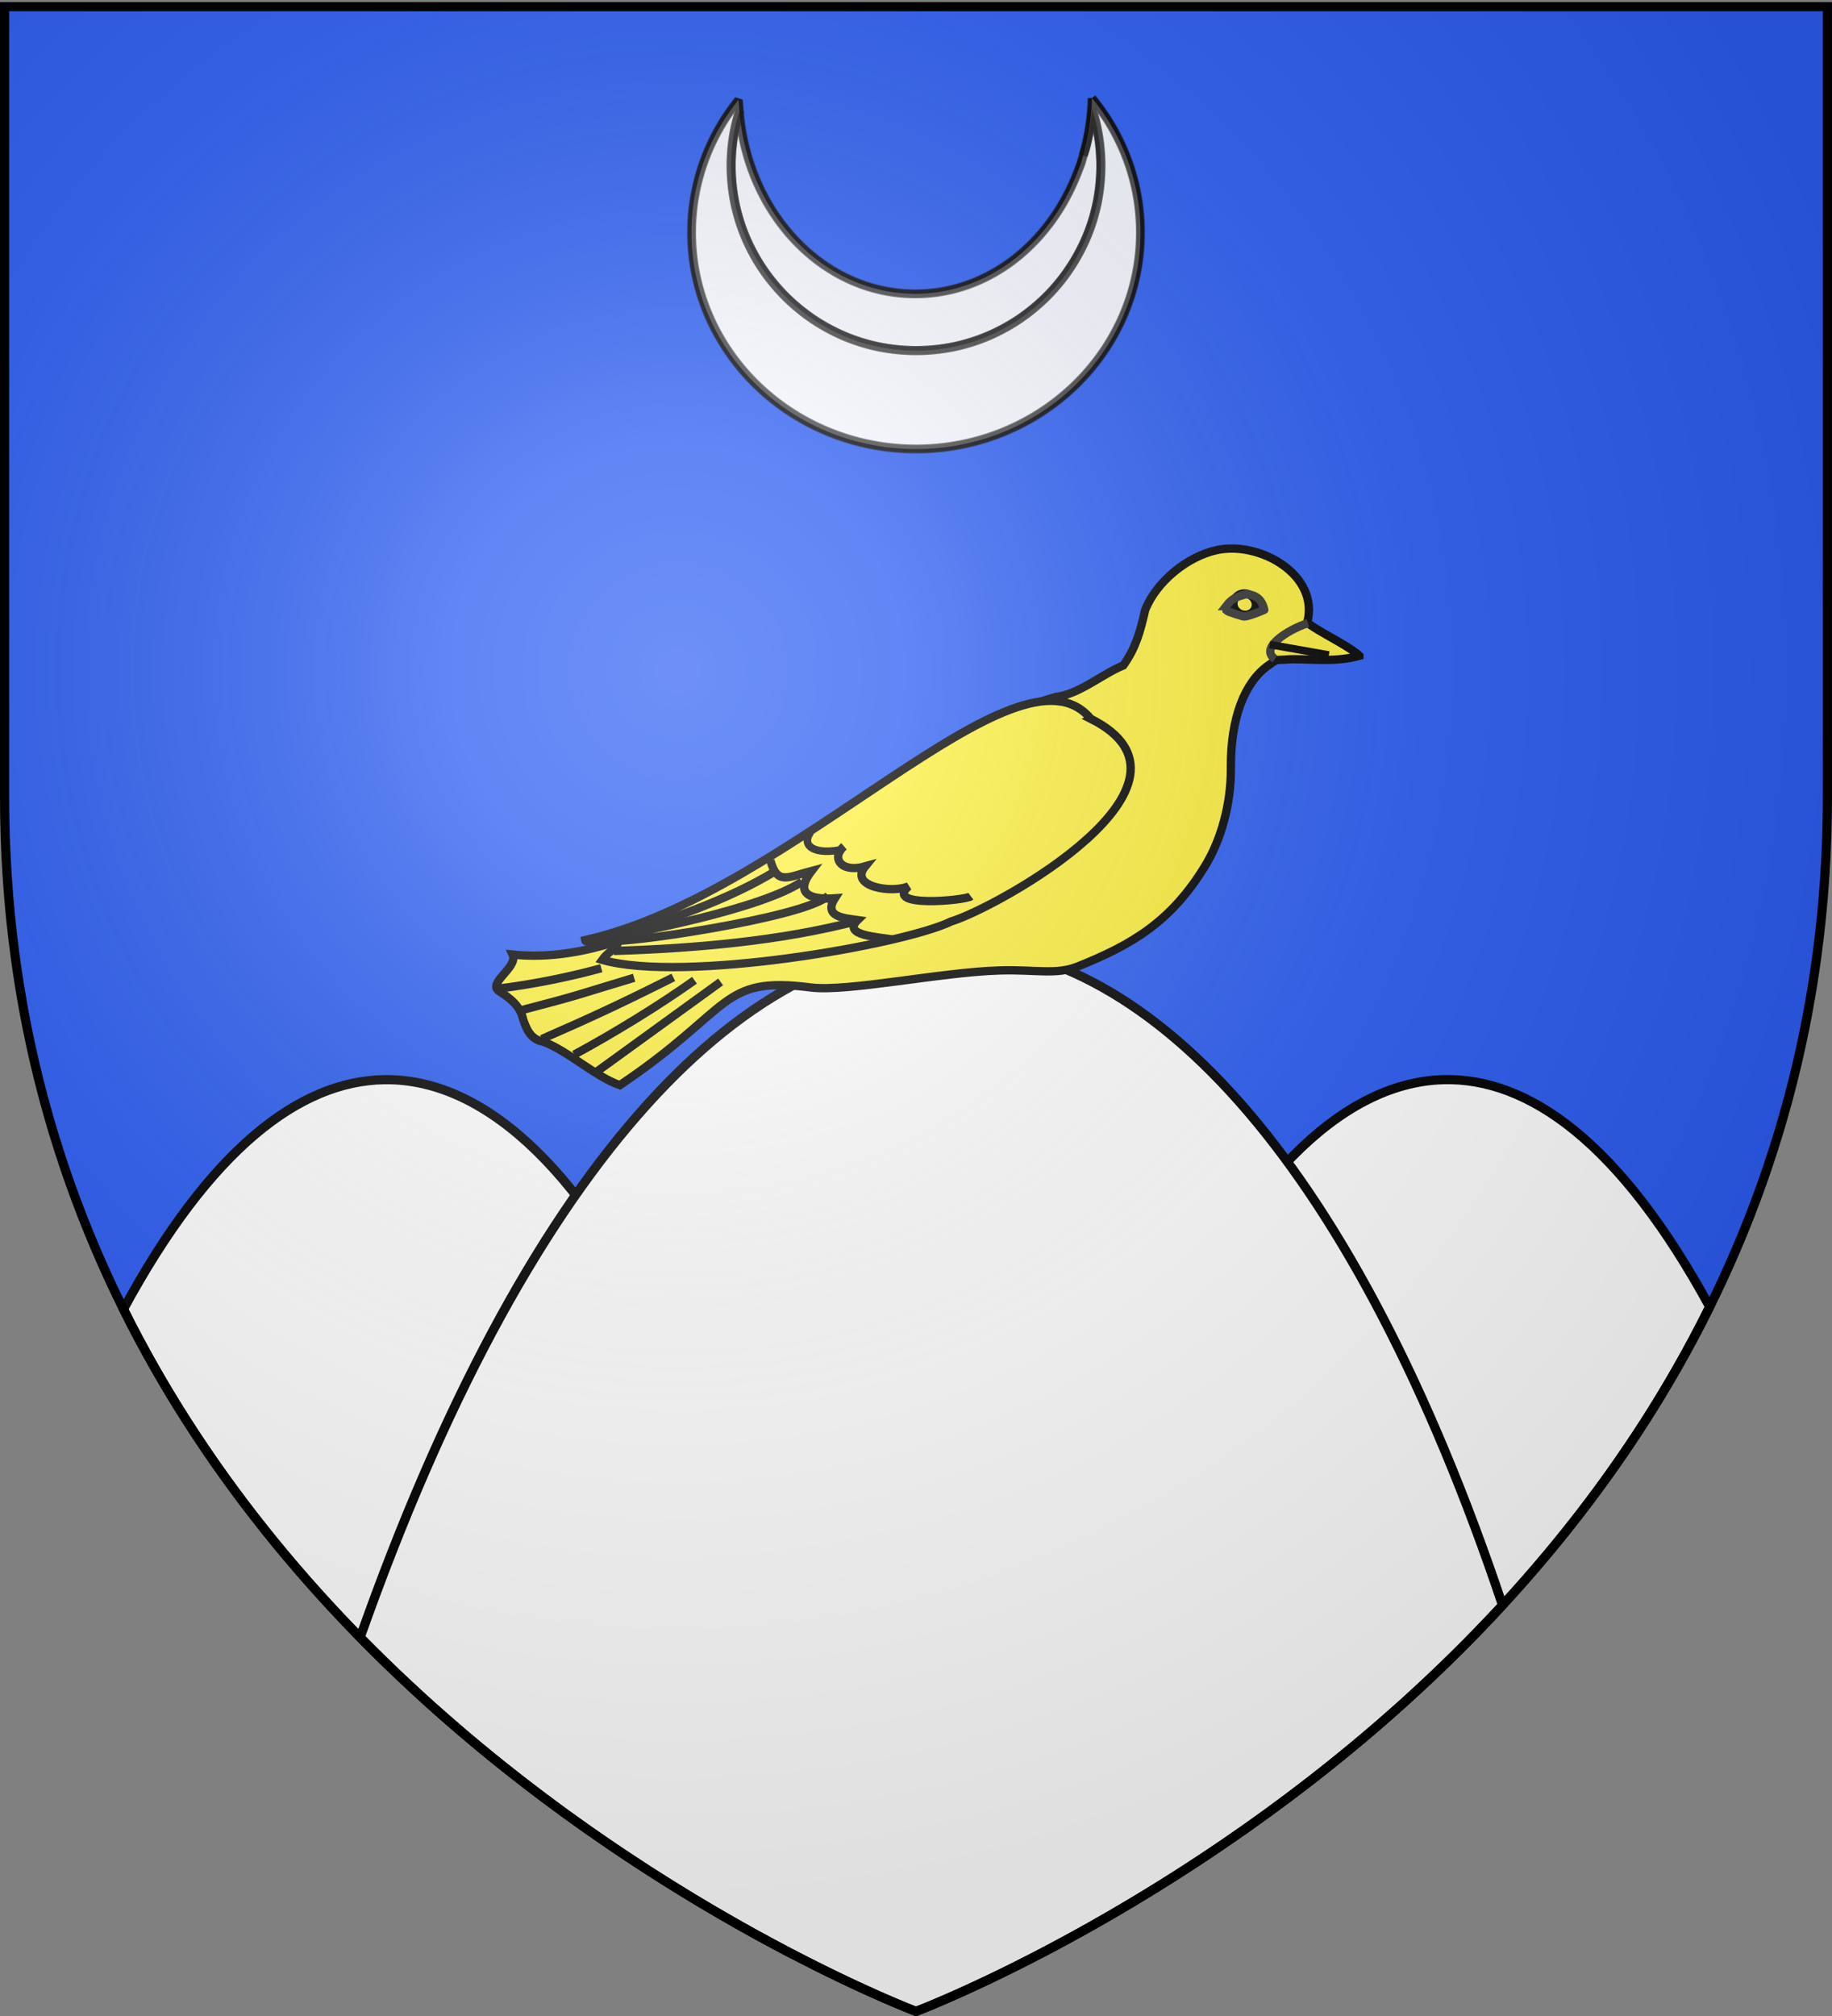
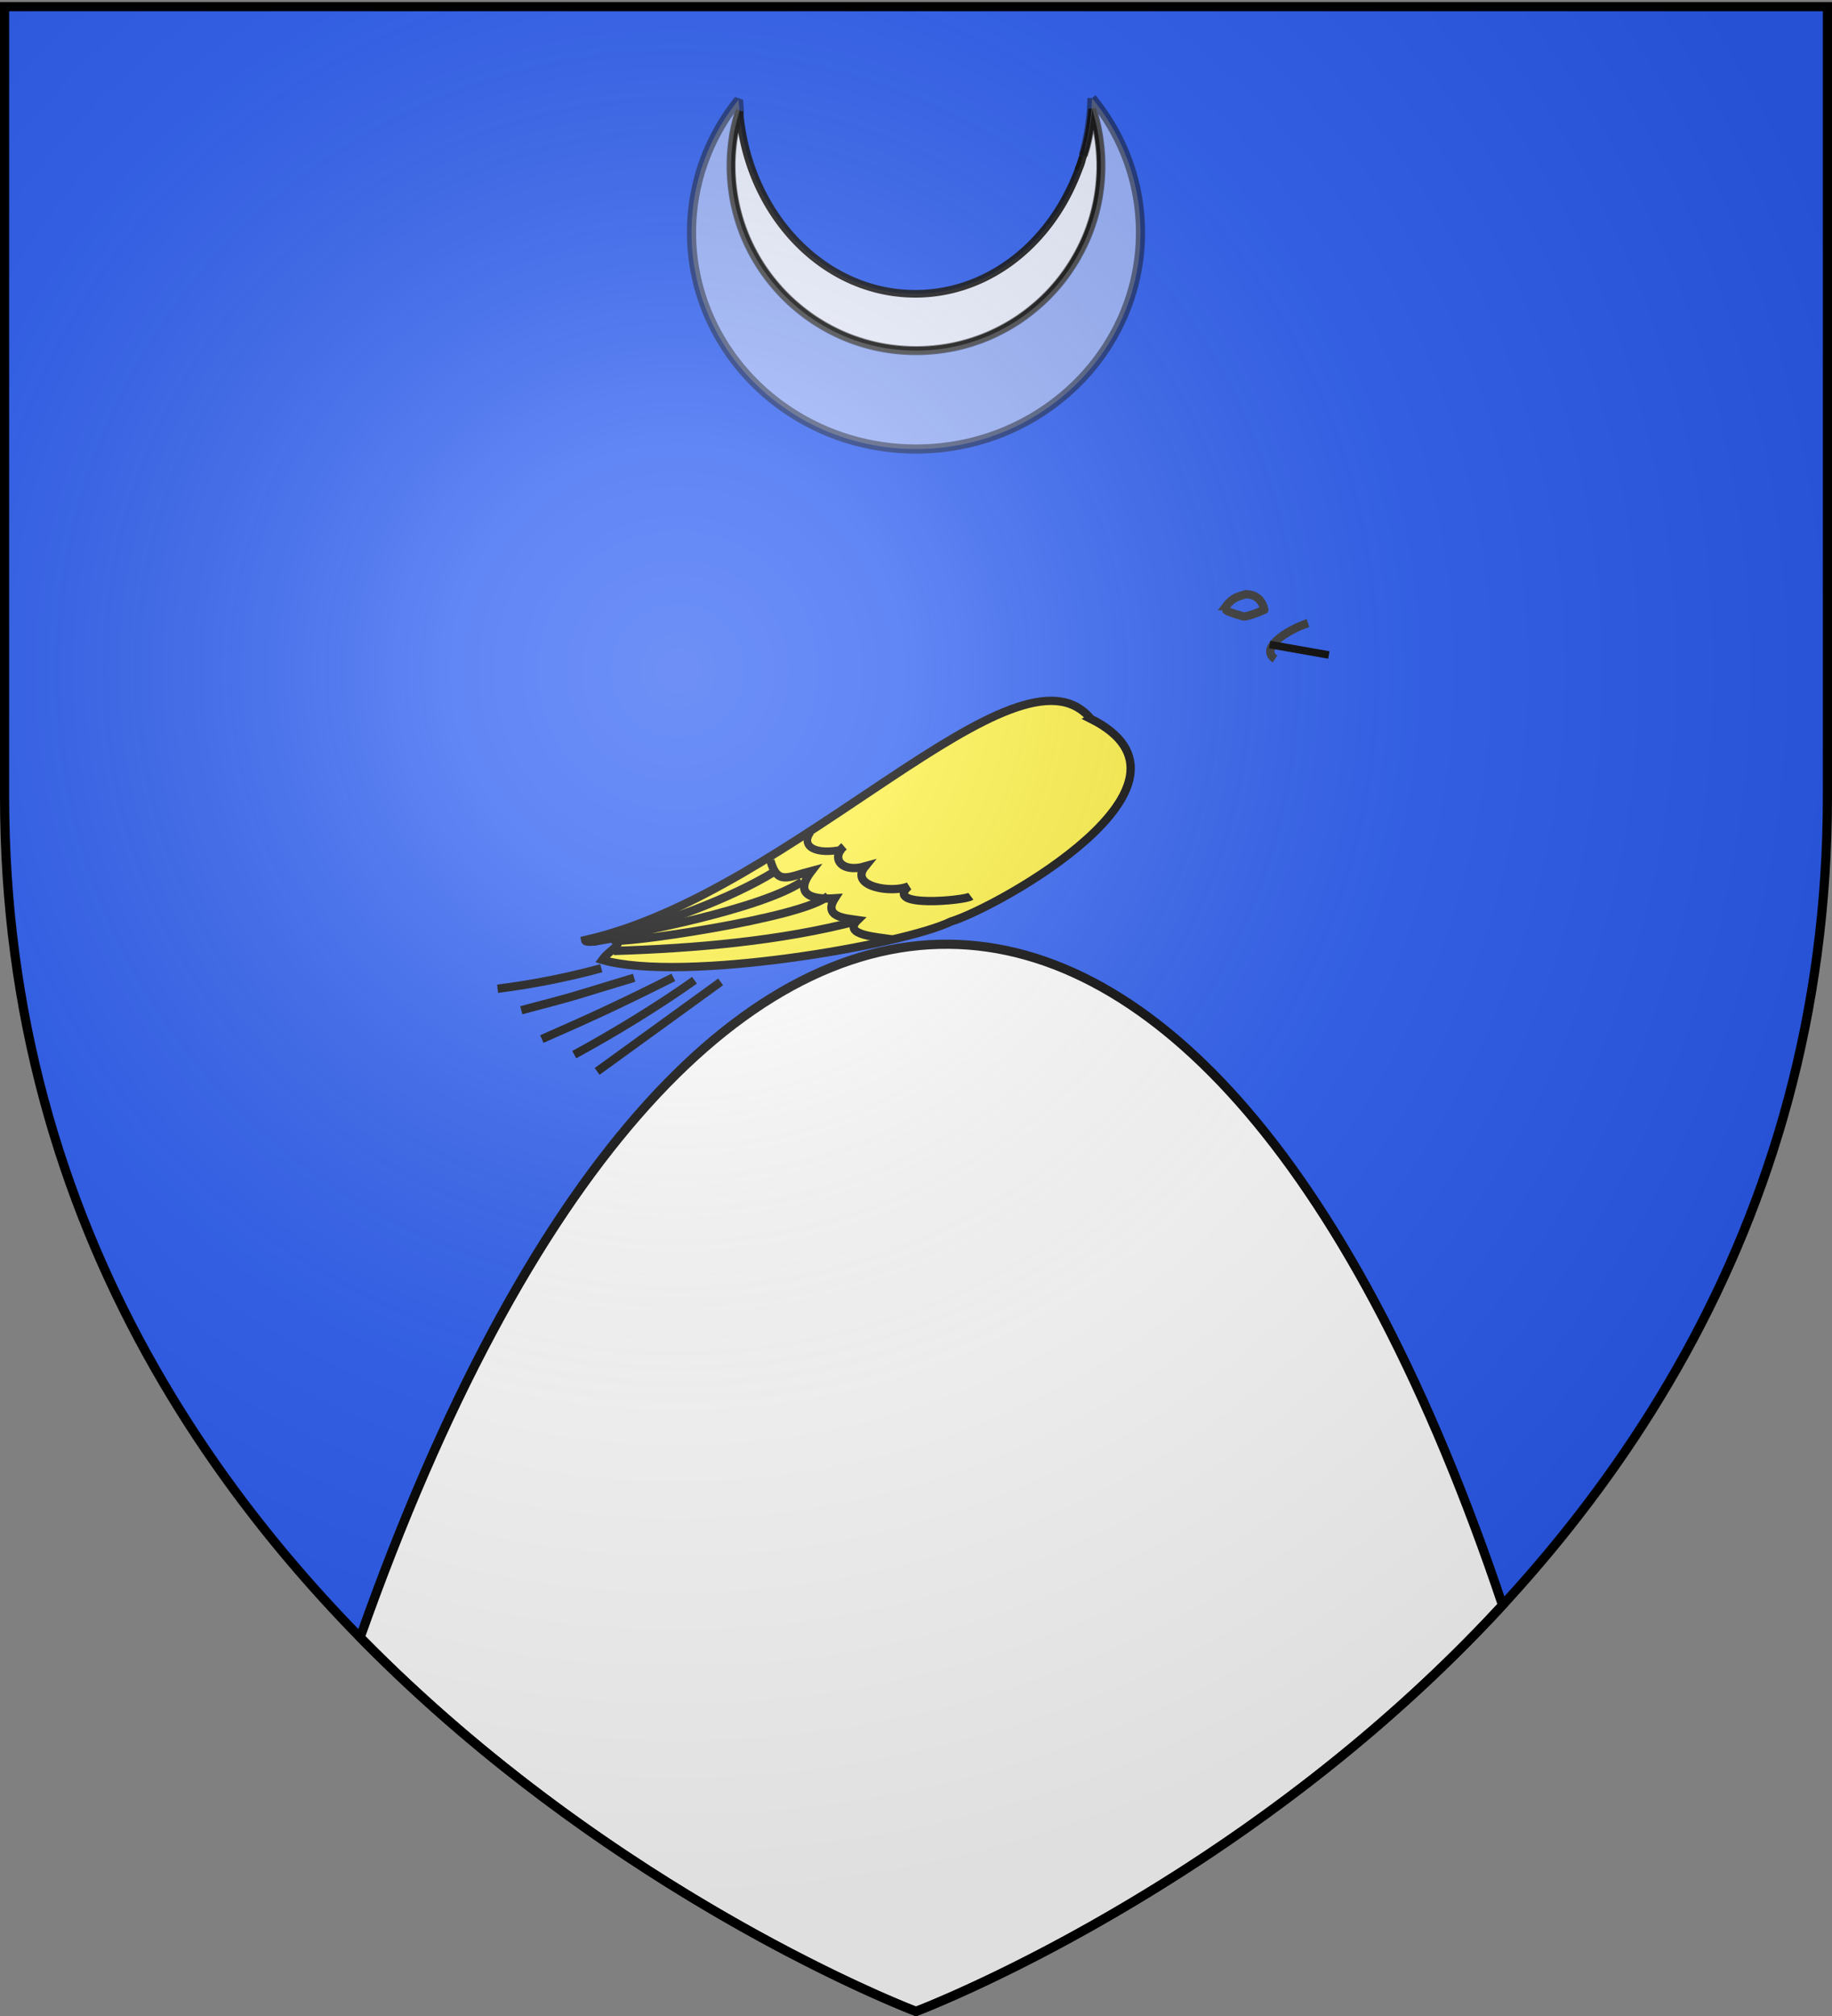
<svg xmlns="http://www.w3.org/2000/svg" xmlns:xlink="http://www.w3.org/1999/xlink" height="660" width="600" version="1.0">
  <rect width="100%" height="100%" fill="#808080" stroke="none" />
  <defs>
    <radialGradient xlink:href="#a" id="b" gradientUnits="userSpaceOnUse" gradientTransform="matrix(1.353 0 0 1.349 -77.63 -85.747)" cx="221.445" cy="226.331" fx="221.445" fy="226.331" r="300" />
    <linearGradient id="a">
      <stop style="stop-color:white;stop-opacity:.314" offset="0" />
      <stop offset=".19" style="stop-color:white;stop-opacity:.251" />
      <stop style="stop-color:#6b6b6b;stop-opacity:.125" offset=".6" />
      <stop style="stop-color:black;stop-opacity:.125" offset="1" />
    </linearGradient>
  </defs>
  <g style="display:inline">
    <path style="fill:#2b5df2;fill-opacity:1;fill-rule:evenodd;stroke:none;stroke-width:1px;stroke-linecap:butt;stroke-linejoin:miter;stroke-opacity:1" d="M300 658.5s298.5-112.32 298.5-397.772V2.176H1.5v258.552C1.5 546.18 300 658.5 300 658.5z" />
-     <path style="fill:#fff;fill-opacity:1;fill-rule:evenodd;stroke:#000;stroke-width:3;stroke-linecap:butt;stroke-linejoin:miter;stroke-opacity:1;stroke-miterlimit:4;stroke-dasharray:none" d="M125.813 353.469c-27.683.436-57.01 22.74-85.376 75.125 56.455 113.549 160.584 180.615 218.313 210.75 1.115-.025 2.228-.035 3.344-.094-6.4-147.127-66.05-286.888-136.281-285.781zM472.531 353.469c-69.165 2.126-127.486 140.365-133.812 285.781.855.045 1.708.037 2.562.063 57.869-30.214 162.304-97.506 218.656-211.5-29.068-53.353-59.149-75.213-87.406-74.344z" />
    <path style="fill:#fff;fill-opacity:1;fill-rule:evenodd;stroke:#000;stroke-width:3;stroke-linecap:butt;stroke-linejoin:miter;stroke-opacity:1;stroke-miterlimit:4;stroke-dasharray:none" d="M310.781 309.125c-68.634-.59-138.748 74.013-192.812 226.906C201.743 621.483 300 658.5 300 658.5s106.353-40.034 192.094-133C444.19 382.847 378.2 309.705 310.78 309.125z" />
  </g>
-   <path style="fill:#fcef3c;fill-opacity:1;fill-rule:evenodd;stroke:#000;stroke-width:2.75;stroke-linecap:butt;stroke-linejoin:miter;stroke-miterlimit:4;stroke-dasharray:none;stroke-opacity:1" d="M418.323 219.22c-3.405-3.313-13.577-7.942-17.246-10.993 4.137-15.687-15.576-27.007-29.847-23.979-9.78 2.075-20.054 10.419-23.765 19.803-1.691 7.354-3.048 12.392-7.214 18.335-7.246 2.999-14.673 9.574-22.385 10.449-22.795 6.451-38.34 19.223-58.97 32.725-40.068 25.07-81.294 56.526-120.706 52.461 1.966 4.226-8.615 9.442-4.398 12.136 3.459 2.21 6.916 4.799 7.885 9.25 1.163 3.58 2.713 6.751 6.64 7.419 7.878 2.84 17.454 11.687 25.353 14.377 37.708-25.348 32.962-36.224 63.259-32.289 12.26 1.47 42.912-5.072 62.398-5.649 11.983-.355 18.661 1.56 25.83-1.31 17.748-7.105 30.783-14.653 42.11-33.221 5.25-8.523 8.65-20.473 8.553-32.533-.133-16.388 4.563-28.183 12.227-33.697 3.188-2.293 2.621-1.852 5.508-2.02 6.856-.625 15.69 1.234 24.768-1.263z" transform="matrix(.99 0 0 .99 31.07 -2.328)" />
  <path d="M329.47 240.05c-24.208-29.153-97.986 57.613-167.317 73.19.25 1.7 10.121-1.244 10.09-.503 2.503 2.32-1.818 3.483-4.385 7.037 26.763 7.697 99.641-5.012 115.377-12.692 15.638-4.795 88.957-45.63 46.234-67.031z" style="fill:#fcef3c;fill-opacity:1;fill-rule:evenodd;stroke:#000;stroke-width:2.75;stroke-linecap:butt;stroke-linejoin:miter;stroke-miterlimit:4;stroke-dasharray:none;stroke-opacity:1" transform="matrix(.99 0 0 .99 31.07 -2.328)" />
  <path style="fill:#fff;fill-opacity:1;fill-rule:evenodd;stroke:#000;stroke-width:2.75;stroke-linecap:butt;stroke-linejoin:miter;stroke-miterlimit:4;stroke-dasharray:none;stroke-opacity:1" d="m207.019 327.054-40.86 29.595M198.371 326.513c-11.954 8.476-26.627 17.46-39.784 24.588" transform="matrix(.99 0 0 .99 31.07 -2.328)" />
  <path style="fill:none;fill-opacity:1;fill-rule:evenodd;stroke:#000;stroke-width:2.75;stroke-linecap:butt;stroke-linejoin:miter;stroke-miterlimit:4;stroke-dasharray:none;stroke-opacity:1" d="M191.37 325.553c-17.055 8.566-27.236 13.296-43.504 20.392M178.401 325.685c-20.534 6.173-16.673 5.334-37.332 10.74M167.542 322.526c-10.11 2.765-21.784 5.216-34.305 6.791" transform="matrix(.99 0 0 .99 31.07 -2.328)" />
-   <path style="fill:#fcef3c;fill-opacity:1;fill-rule:evenodd;stroke:#000;stroke-width:.815;stroke-linecap:butt;stroke-linejoin:miter;stroke-miterlimit:4;stroke-dasharray:none;stroke-opacity:1" d="M936.54-322.013a1.128 1.016 0 1 1-2.256 0 1.128 1.016 0 1 1 2.256 0z" transform="matrix(-3.063 -1.115 -1.17 3.215 2896.049 2276.062)" />
  <path d="M171.652 316.82c26.744-.833 55.034-3.257 80.543-9.898M171.831 313.235c.18 1.613 62.825-7.196 70.818-14.702M169.527 312.213c8.131-.982 51.009-9.273 64.377-18.297" style="fill:none;fill-opacity:1;stroke:#000;stroke-width:2.75;stroke-miterlimit:4;stroke-dasharray:none;stroke-opacity:1" transform="matrix(.99 0 0 .99 31.07 -2.328)" />
  <path d="M223.466 286.88c2.33 8.268 5.693 5.54 13.67 3.455-6.967 8.993 2.357 9.458 7.668 9.07-3.999 6.243 3.508 6.613 7.527 7.196-5.228 5.026 6.583 5.608 11.387 6.398" style="fill:none;fill-opacity:1;stroke:#000;stroke-width:2.75;stroke-miterlimit:4;stroke-dasharray:none;stroke-opacity:1" transform="matrix(.99 0 0 .99 31.07 -2.328)" />
  <path d="M224.802 290.627c-14.368 8.726-35.15 16.626-59.902 23.2M247.836 282.218c-4.37 3.725-1.074 8.92 6.994 6.64-5.457 6.675 8.78 9.024 14.368 6.588-8.302 7.21 18.722 4.71 20.602 3.297" style="fill:none;fill-opacity:1;stroke:#000;stroke-width:2.75;stroke-miterlimit:4;stroke-dasharray:none;stroke-opacity:1" transform="matrix(.99 0 0 .99 31.07 -2.328)" />
  <path d="M401.316 208.398c-6.857 2.27-16.184 8.295-10.916 11.873M374.233 202.796c2.18-2.834 3.724-3.112 6.572-3.943 2.519.023 5.274 1.26 6.046 5.126.747-.249-4.988 2.263-6.703 2.235-.456-.008-5.327-1.516-5.783-1.972l-.132-1.446z" style="fill:none;fill-opacity:1;stroke:#313131;stroke-width:2.75;stroke-miterlimit:4;stroke-dasharray:none;stroke-opacity:1" transform="matrix(.99 0 0 .99 31.07 -2.328)" />
  <path d="m388.655 215.494 19.576 3.455M247.587 283.192c-9.171 2.045-14.218-.936-10.813-5.663" style="opacity:1;fill:none;fill-opacity:1;stroke:#000;stroke-width:2.5;stroke-miterlimit:4;stroke-dasharray:none;stroke-opacity:1;display:inline" transform="matrix(.99 0 0 .99 31.07 -2.328)" />
  <g style="display:inline;fill:#fff;stroke:#000;stroke-opacity:1;stroke-width:2.5;stroke-miterlimit:4;stroke-dasharray:none">
    <path d="M149.519 52.07c.233-.62.502-1.214.719-1.844.238-.691.407-1.422.625-2.125a71.186 71.186 0 0 1-1.344 3.97z" style="opacity:.9;fill:#fff;fill-opacity:1;fill-rule:evenodd;stroke:#000;stroke-width:2.5;stroke-linejoin:bevel;stroke-miterlimit:4;stroke-dasharray:none;stroke-opacity:1" transform="translate(203.716 3.461)" />
    <path d="M38.456 32.976c-.83 2.7-1.522 5.468-1.968 8.313a60.956 60.956 0 0 0-.75 9.469c0 2.089.105 4.152.312 6.187.207 2.035.503 4.03.906 6 .404 1.97.91 3.917 1.5 5.813a60.056 60.056 0 0 0 2.032 5.562 60.18 60.18 0 0 0 2.562 5.281 60.678 60.678 0 0 0 3.031 5 60.883 60.883 0 0 0 3.5 4.657 61.104 61.104 0 0 0 3.907 4.312 61.104 61.104 0 0 0 4.312 3.906 60.884 60.884 0 0 0 4.656 3.5 60.678 60.678 0 0 0 5 3.032 60.18 60.18 0 0 0 5.282 2.562 60.056 60.056 0 0 0 5.562 2.031 60.317 60.317 0 0 0 5.813 1.5c1.97.404 3.965.7 6 .907 2.035.207 4.098.312 6.187.312 2.09 0 4.153-.105 6.188-.312a60.153 60.153 0 0 0 6-.907c1.97-.403 3.917-.91 5.812-1.5a60.041 60.041 0 0 0 5.563-2.03 60.165 60.165 0 0 0 5.28-2.563 60.664 60.664 0 0 0 5-3.032 60.876 60.876 0 0 0 4.657-3.5 61.1 61.1 0 0 0 4.313-3.906 60.512 60.512 0 0 0 7.375-8.969 60.7 60.7 0 0 0 3.03-5 60.207 60.207 0 0 0 2.563-5.28 60.097 60.097 0 0 0 2.032-5.563 60.363 60.363 0 0 0 1.5-5.813c.403-1.97.7-3.965.906-6 .207-2.035.312-4.098.312-6.187 0-3.227-.265-6.38-.75-9.47a60.033 60.033 0 0 0-2.125-9.03 73.034 73.034 0 0 1-2 12.188c-.258 1.02-.606 2-.906 3-.063.218-.122.437-.187.655-.218.703-.387 1.434-.625 2.125-.217.63-.486 1.224-.72 1.844a69.925 69.925 0 0 1-1.437 3.563c-.018.043-.044.082-.062.125-9.411 21.863-29.11 36.968-51.969 36.968-30.171 0-54.898-26.268-57.594-59.75z" style="opacity:.9;fill:#fff;fill-opacity:1;fill-rule:evenodd;stroke:#000;stroke-width:2.5;stroke-linejoin:bevel;stroke-miterlimit:4;stroke-dasharray:none;stroke-opacity:1" transform="translate(203.716 3.461)" />
-     <path d="M153.925 28.664a73.614 73.614 0 0 1-2.875 18.781c.3-.999.648-1.98.906-3a73.034 73.034 0 0 0 2-12.187 60.033 60.033 0 0 1 2.125 9.03c.485 3.09.75 6.243.75 9.47 0 2.089-.105 4.152-.312 6.187a60.22 60.22 0 0 1-.906 6 60.363 60.363 0 0 1-1.5 5.813 60.097 60.097 0 0 1-2.032 5.562 60.207 60.207 0 0 1-2.562 5.281 60.7 60.7 0 0 1-3.031 5 60.512 60.512 0 0 1-7.375 8.97 61.1 61.1 0 0 1-4.313 3.905 60.876 60.876 0 0 1-4.656 3.5 60.664 60.664 0 0 1-5 3.032 60.165 60.165 0 0 1-5.281 2.562 60.041 60.041 0 0 1-5.563 2.031 60.303 60.303 0 0 1-5.812 1.5c-1.97.404-3.966.7-6 .907a61.142 61.142 0 0 1-6.188.312c-2.09 0-4.152-.105-6.187-.312a60.162 60.162 0 0 1-6-.907 60.317 60.317 0 0 1-5.813-1.5 60.056 60.056 0 0 1-5.562-2.03 60.18 60.18 0 0 1-5.282-2.563 60.678 60.678 0 0 1-5-3.032 60.884 60.884 0 0 1-4.656-3.5 61.104 61.104 0 0 1-4.312-3.906 61.104 61.104 0 0 1-3.907-4.312 60.883 60.883 0 0 1-3.5-4.657 60.678 60.678 0 0 1-3.03-5 60.18 60.18 0 0 1-2.563-5.28 60.056 60.056 0 0 1-2.032-5.563 60.317 60.317 0 0 1-1.5-5.813c-.403-1.97-.699-3.965-.906-6a61.145 61.145 0 0 1-.312-6.187c0-3.227.265-6.38.75-9.47.446-2.844 1.138-5.612 1.968-8.312-.1-1.246-.243-2.484-.28-3.75-9.662 12.001-15.407 27.08-15.407 43.438 0 39.138 32.944 70.875 73.531 70.875 40.588 0 73.5-31.737 73.5-70.875 0-16.618-5.934-31.908-15.875-44z" style="opacity:.9;fill:#fff;fill-opacity:1;fill-rule:evenodd;stroke:#000;stroke-width:2.5;stroke-linejoin:bevel;stroke-miterlimit:4;stroke-dasharray:none;stroke-opacity:1" transform="translate(203.716 3.461)" />
  </g>
  <g style="display:inline;fill:#fff;stroke:#000;stroke-opacity:1;stroke-width:3;stroke-miterlimit:4;stroke-dasharray:none">
-     <path d="M238.907 52.137c-.83 2.699-1.522 5.468-1.968 8.312a60.956 60.956 0 0 0-.75 9.469c0 2.09.105 4.152.312 6.187.207 2.035.503 4.03.906 6 .404 1.97.91 3.917 1.5 5.813a60.056 60.056 0 0 0 2.032 5.562 60.18 60.18 0 0 0 2.562 5.282 60.677 60.677 0 0 0 3.031 5 60.883 60.883 0 0 0 3.5 4.656 61.104 61.104 0 0 0 3.907 4.312 61.104 61.104 0 0 0 4.312 3.907 60.883 60.883 0 0 0 4.656 3.5 60.678 60.678 0 0 0 5 3.03 60.18 60.18 0 0 0 5.282 2.563 60.056 60.056 0 0 0 5.562 2.032 60.317 60.317 0 0 0 5.813 1.5c1.97.403 3.965.699 6 .906 2.035.207 4.098.312 6.187.312 2.09 0 4.153-.105 6.188-.312a60.153 60.153 0 0 0 6-.906c1.97-.404 3.917-.91 5.812-1.5a60.041 60.041 0 0 0 5.563-2.032 60.165 60.165 0 0 0 5.28-2.562 60.664 60.664 0 0 0 5-3.031 60.875 60.875 0 0 0 4.657-3.5 61.1 61.1 0 0 0 4.313-3.907 60.512 60.512 0 0 0 7.375-8.969 60.699 60.699 0 0 0 3.03-5 60.207 60.207 0 0 0 2.563-5.28 60.097 60.097 0 0 0 2.032-5.563 60.363 60.363 0 0 0 1.5-5.813c.403-1.97.7-3.965.906-6 .206-2.035.312-4.098.312-6.187 0-3.226-.265-6.38-.75-9.469a60.033 60.033 0 0 0-2.125-9.031 73.034 73.034 0 0 1-2 12.188c-.258 1.02-.606 2-.906 3-.063.218-.122.438-.187.656-.219.702-.387 1.433-.625 2.125-.217.63-.486 1.223-.72 1.843a69.925 69.925 0 0 1-1.437 3.563c-.018.043-.044.082-.062.125-9.411 21.863-29.11 36.969-51.969 36.969-30.172 0-54.898-26.27-57.594-59.75z" style="opacity:.5;fill:#fff;fill-opacity:1;fill-rule:evenodd;stroke:#000;stroke-width:3;stroke-linejoin:bevel;stroke-miterlimit:4;stroke-dasharray:none;stroke-opacity:1" transform="translate(3.265 -15.7)" />
    <path d="M354.376 47.824a73.614 73.614 0 0 1-2.875 18.781c.3-.999.648-1.98.906-3a73.034 73.034 0 0 0 2-12.187 60.033 60.033 0 0 1 2.125 9.031c.485 3.09.75 6.243.75 9.469 0 2.09-.106 4.152-.312 6.187a60.22 60.22 0 0 1-.906 6 60.363 60.363 0 0 1-1.5 5.813 60.097 60.097 0 0 1-2.032 5.562 60.207 60.207 0 0 1-2.562 5.282 60.699 60.699 0 0 1-3.031 5 60.512 60.512 0 0 1-7.375 8.968 61.1 61.1 0 0 1-4.313 3.907 60.875 60.875 0 0 1-4.656 3.5 60.664 60.664 0 0 1-5 3.03 60.165 60.165 0 0 1-5.281 2.563 60.041 60.041 0 0 1-5.563 2.032 60.303 60.303 0 0 1-5.812 1.5c-1.97.403-3.966.699-6 .906a61.142 61.142 0 0 1-6.188.312c-2.09 0-4.152-.105-6.187-.312a60.162 60.162 0 0 1-6-.906 60.317 60.317 0 0 1-5.813-1.5 60.056 60.056 0 0 1-5.562-2.032 60.18 60.18 0 0 1-5.282-2.562 60.678 60.678 0 0 1-5-3.031 60.883 60.883 0 0 1-4.656-3.5 61.104 61.104 0 0 1-4.312-3.907 61.104 61.104 0 0 1-3.907-4.312 60.883 60.883 0 0 1-3.5-4.656 60.677 60.677 0 0 1-3.03-5 60.18 60.18 0 0 1-2.563-5.282 60.056 60.056 0 0 1-2.032-5.562 60.317 60.317 0 0 1-1.5-5.813c-.403-1.97-.699-3.965-.906-6a61.145 61.145 0 0 1-.312-6.187c0-3.226.265-6.38.75-9.469.446-2.844 1.138-5.613 1.968-8.312-.1-1.247-.243-2.485-.28-3.75-9.663 12-15.407 27.08-15.407 43.437 0 39.138 32.944 70.875 73.531 70.875s73.5-31.737 73.5-70.875c0-16.618-5.934-31.908-15.875-44z" style="opacity:.5;fill:#fff;fill-opacity:1;fill-rule:evenodd;stroke:#000;stroke-width:3;stroke-linejoin:bevel;stroke-miterlimit:4;stroke-dasharray:none;stroke-opacity:1" transform="translate(3.265 -15.7)" />
  </g>
  <path d="M300 658.5s298.5-112.32 298.5-397.772V2.176H1.5v258.552C1.5 546.18 300 658.5 300 658.5z" style="opacity:1;fill:url(#b);fill-opacity:1;fill-rule:evenodd;stroke:none;stroke-width:1px;stroke-linecap:butt;stroke-linejoin:miter;stroke-opacity:1" />
  <path d="M300 658.5S1.5 546.18 1.5 260.728V2.176h597v258.552C598.5 546.18 300 658.5 300 658.5z" style="opacity:1;fill:none;fill-opacity:1;fill-rule:evenodd;stroke:#000;stroke-width:3;stroke-linecap:butt;stroke-linejoin:miter;stroke-miterlimit:4;stroke-dasharray:none;stroke-opacity:1" />
</svg>